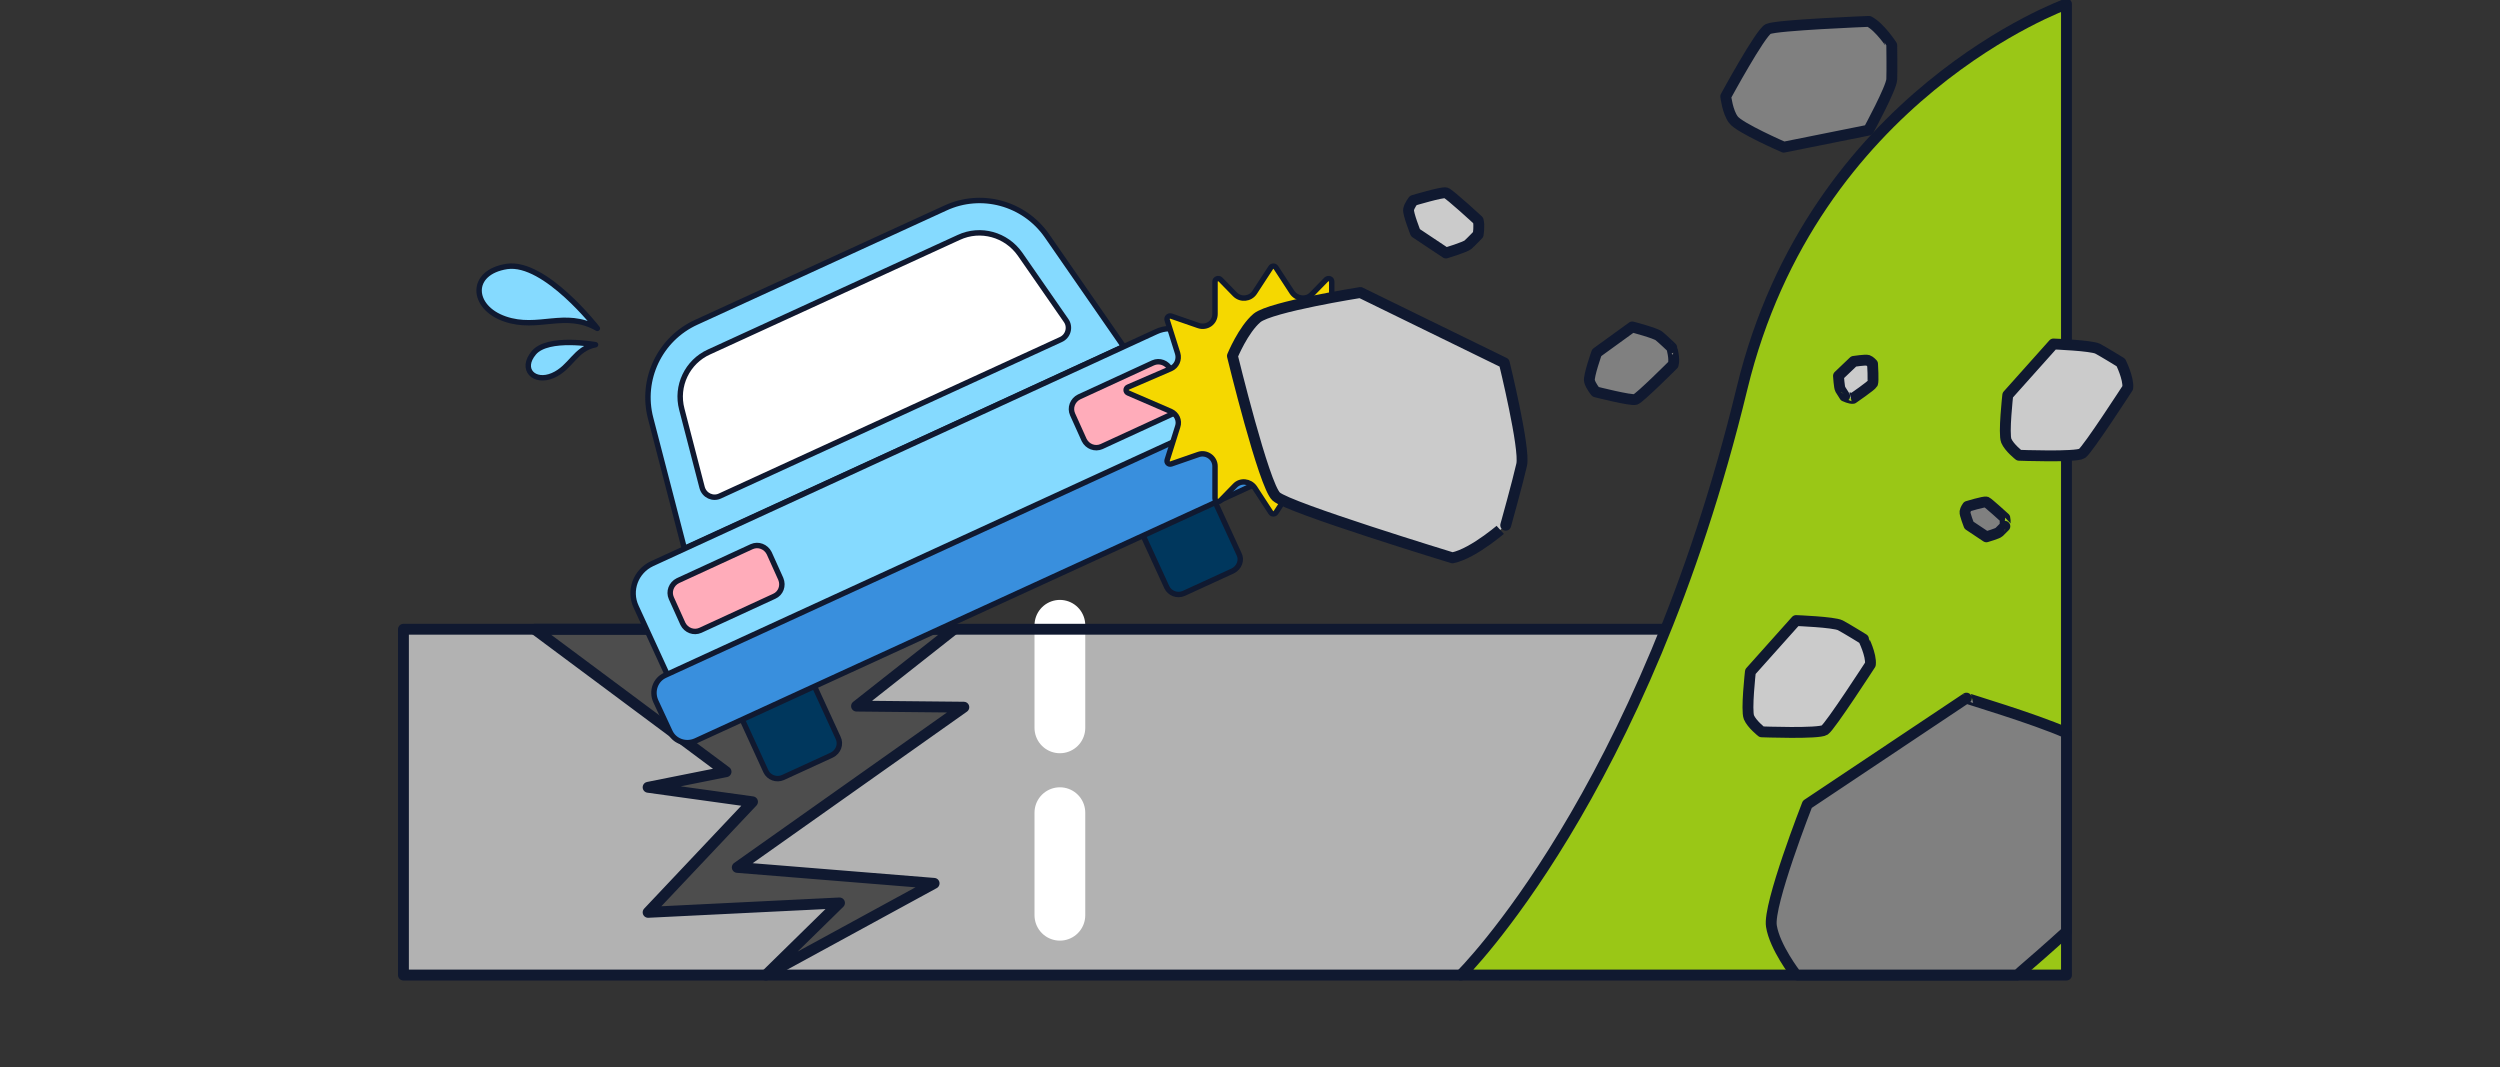
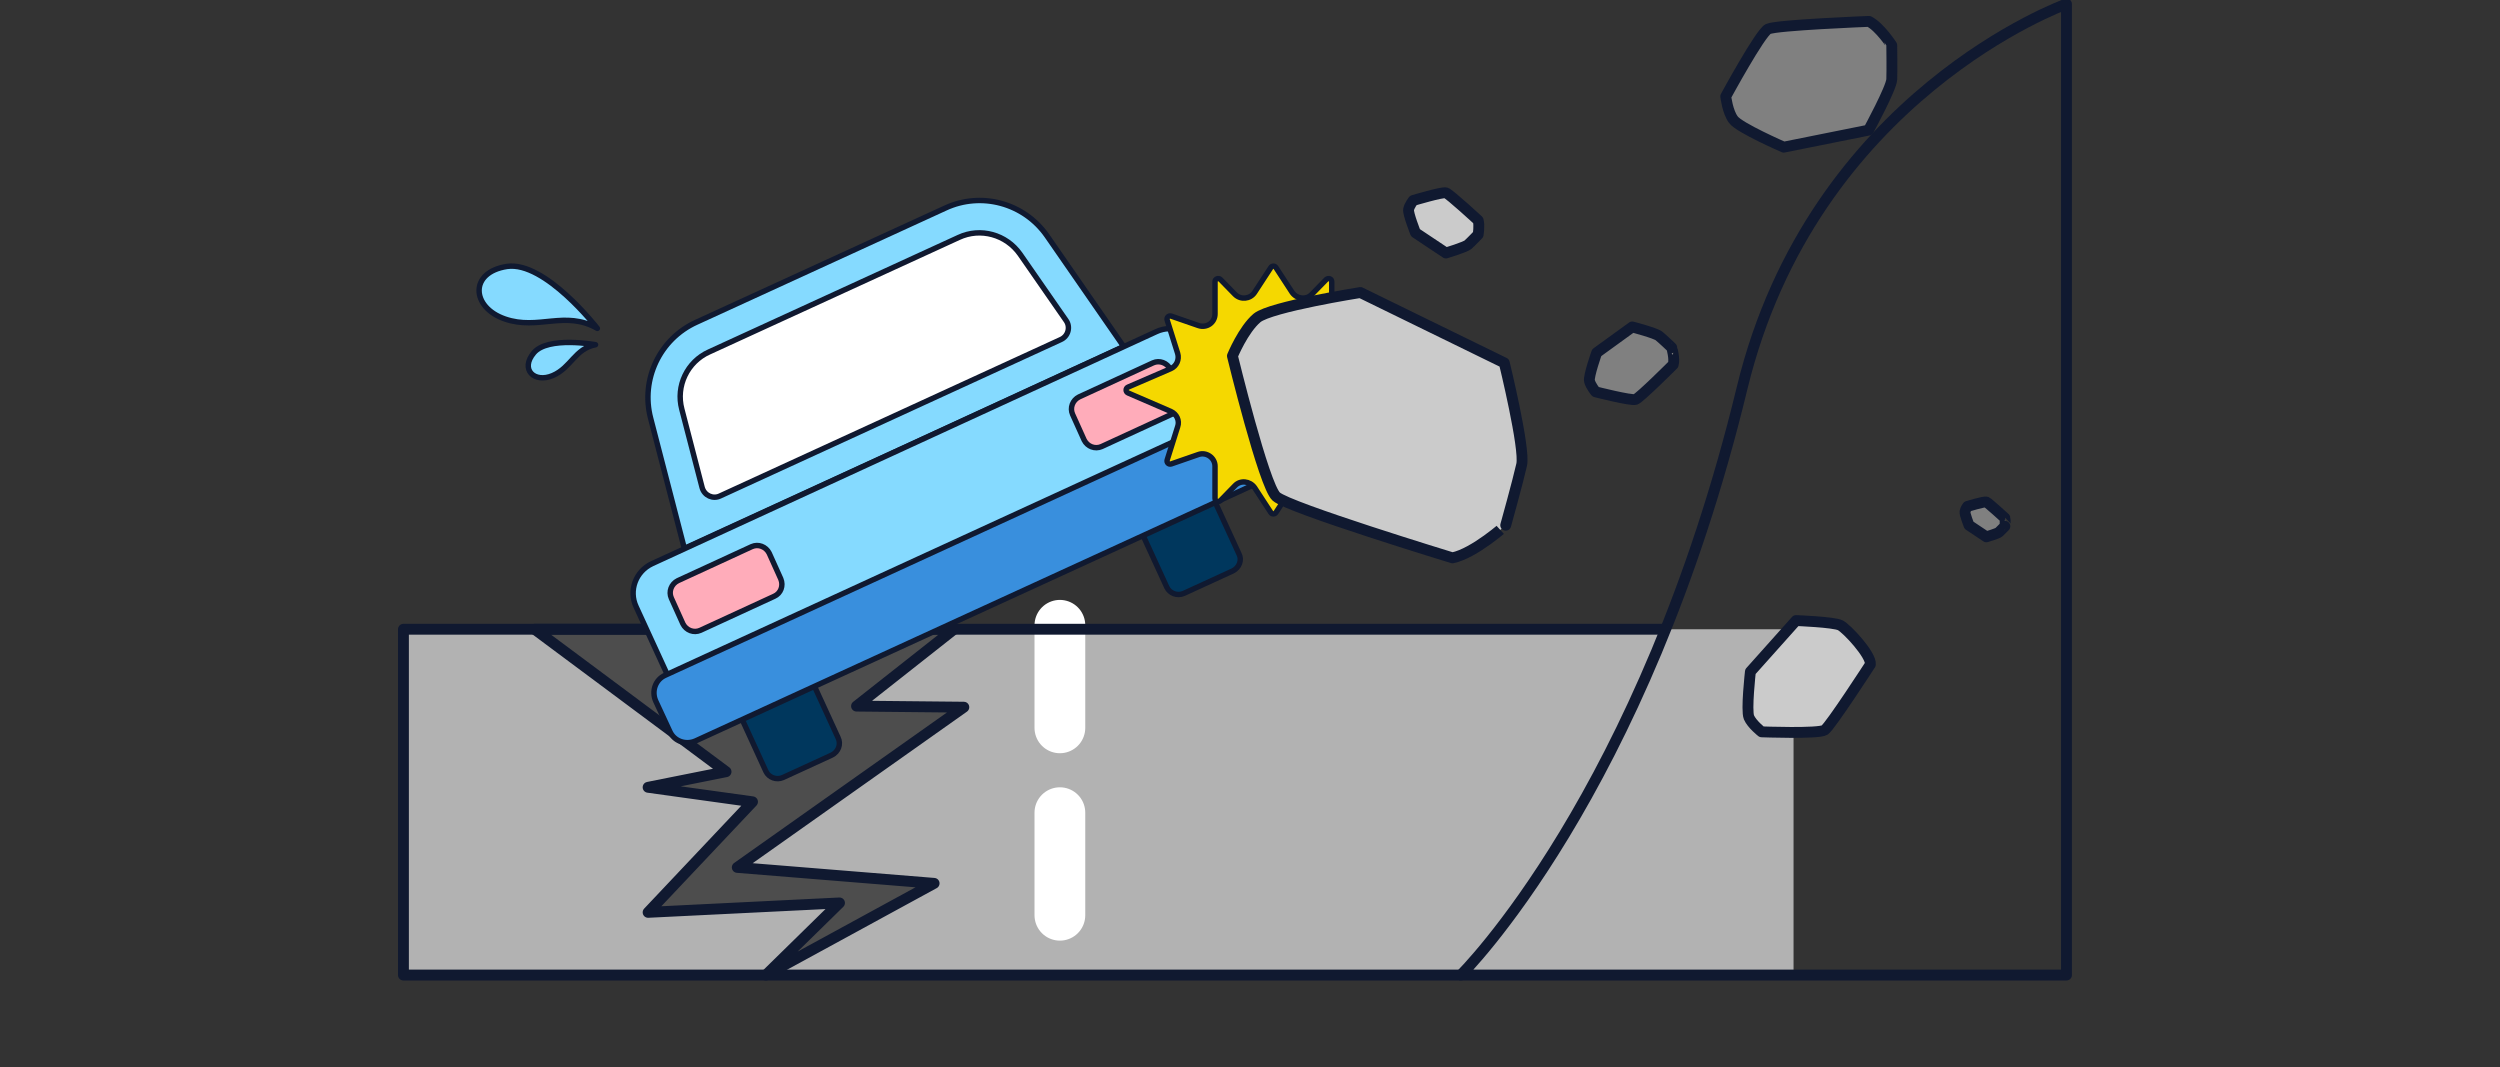
<svg xmlns="http://www.w3.org/2000/svg" version="1.1" id="圖層_1" x="0px" y="0px" viewBox="0 0 689.7 294.4" style="enable-background:new 0 0 689.7 294.4;" xml:space="preserve">
  <rect x="0" y="0" width="689.7" height="294.4" fill="#333333" stroke="none" />
  <style type="text/css">
	.st0{fill:#B2B2B2;}
	.st1{fill:#4D4D4D;stroke:#101930;stroke-width:3;stroke-linejoin:round;stroke-miterlimit:10;}
	.st2{fill:none;stroke:#FFFFFF;stroke-width:14;stroke-linecap:round;stroke-linejoin:round;stroke-miterlimit:10;}
	.st3{fill:#9AC716;}
	.st4{fill:none;stroke:#101930;stroke-width:3;stroke-linecap:round;stroke-linejoin:round;stroke-miterlimit:10;}
	.st5{fill:#00375D;stroke:#101930;stroke-width:1.5;stroke-linejoin:round;stroke-miterlimit:10;}
	.st6{fill:#85DAFF;stroke:#101930;stroke-width:1.5;stroke-linejoin:round;stroke-miterlimit:10;}
	.st7{fill:#FFFFFF;stroke:#101930;stroke-width:1.5;stroke-linejoin:round;stroke-miterlimit:10;}
	.st8{fill:#FFACBA;stroke:#101930;stroke-width:1.5;stroke-linejoin:round;stroke-miterlimit:10;}
	.st9{fill:#398FDD;stroke:#101930;stroke-width:1.5;stroke-linejoin:round;stroke-miterlimit:10;}
	.st10{fill:#808080;stroke:#101930;stroke-width:3;stroke-linejoin:round;stroke-miterlimit:10;}
	.st11{fill:#F5D800;stroke:#101930;stroke-width:1.5;stroke-linejoin:round;stroke-miterlimit:10;}
	.st12{fill:#CBCBCB;stroke:#101930;stroke-width:3;stroke-linejoin:round;stroke-miterlimit:10;}
</style>
  <g>
    <g>
      <rect x="111.3" y="173.6" class="st0" width="383.5" height="95.4" />
      <polygon class="st1" points="263.2,173.6 236.3,194.8 265.9,195.1 203.4,239.3 257.7,243.7 211.3,269 231.6,249.1 178.8,251.7     207.6,221.2 178.8,217.2 200.3,212.9 147.5,173.6   " />
      <line class="st2" x1="292.4" y1="172.5" x2="292.4" y2="200.8" />
      <line class="st2" x1="292.4" y1="224.2" x2="292.4" y2="252.5" />
-       <path class="st3" d="M570.1,1.1V269H403c0,0,50.4-49.6,77.6-161.9C500.2,26.1,570.1,1.1,570.1,1.1z" />
      <polyline class="st4" points="403,269 111.3,269 111.3,173.6 459.2,173.6   " />
      <path class="st4" d="M570.1,202.2V1.1c0,0-69.9,25-89.5,106C453.4,219.4,403,269,403,269h92.9h60.6h13.6v-12V202.2" />
    </g>
    <g>
      <g>
        <g>
          <g>
            <path class="st5" d="M340.1,157.5l-13.5,6.2c-1.8,0.8-3.9,0-4.7-1.7l-16.3-35.5c-0.8-1.8,0-3.9,1.7-4.7l13.5-6.2       c1.8-0.8,3.9,0,4.7,1.7l16.3,35.5C342.7,154.5,341.9,156.6,340.1,157.5z" />
          </g>
        </g>
        <g>
          <g>
            <path class="st5" d="M229.5,208.3l-13.5,6.2c-1.8,0.8-3.9,0-4.7-1.7L195,177.2c-0.8-1.8,0-3.9,1.7-4.7l13.5-6.2       c1.8-0.8,3.9,0,4.7,1.7l16.3,35.5C232.1,205.3,231.3,207.4,229.5,208.3z" />
          </g>
        </g>
        <g>
          <g>
            <path class="st6" d="M260.8,57.4l-68.7,31.5c-10.1,4.6-15.4,15.8-12.6,26.5l9.3,35.9l60.6-27.8L310,95.6L288.8,65       C282.5,56,270.7,52.8,260.8,57.4L260.8,57.4z" />
          </g>
        </g>
        <g>
          <g>
            <path class="st7" d="M193.7,134.5l-5.6-21.6c-1.7-6.4,1.5-13.1,7.5-15.8l68.9-31.6c6-2.8,13.1-0.8,16.9,4.6l12.7,18.3       c1.3,1.8,0.6,4.4-1.5,5.3l-93.9,43.1C196.7,137.8,194.3,136.7,193.7,134.5L193.7,134.5z" />
          </g>
        </g>
        <g>
          <g>
            <path class="st6" d="M336.1,128.8L197,192.7c-4.5,2.1-9.8,0.1-11.9-4.4l-9.6-20.9c-2.1-4.5-0.1-9.8,4.4-11.9l139.1-64       c4.5-2.1,9.8-0.1,11.9,4.4l9.6,20.9C342.5,121.4,340.6,126.7,336.1,128.8z" />
          </g>
        </g>
        <g>
          <g>
            <path class="st8" d="M213.6,164.5l-20.4,9.4c-1.8,0.8-3.9,0-4.8-1.8l-3.2-7.1c-0.8-1.8,0-3.9,1.8-4.8l20.4-9.4       c1.8-0.8,3.9,0,4.8,1.8l3.2,7.1C216.2,161.6,215.4,163.7,213.6,164.5L213.6,164.5z" />
          </g>
        </g>
        <g>
          <g>
            <path class="st8" d="M324.3,113.8l-20.4,9.4c-1.8,0.8-3.9,0-4.8-1.8l-3.2-7.1c-0.8-1.8,0-3.9,1.8-4.8l20.4-9.4       c1.8-0.8,3.9,0,4.8,1.8l3.2,7.1C326.8,110.8,326.1,113,324.3,113.8z" />
          </g>
        </g>
        <g>
          <g>
            <path class="st9" d="M348.4,132.6l-156.5,71.8c-2.7,1.2-5.9,0.1-7.1-2.6l-3.9-8.4c-1.2-2.7-0.1-5.9,2.6-7.1L340,114.4       c2.7-1.2,5.9-0.1,7.1,2.6l3.9,8.4C352.3,128.2,351.1,131.4,348.4,132.6z" />
          </g>
        </g>
      </g>
    </g>
    <path class="st10" d="M515.6,5.9c0,0-25.5,1-27.8,2.1c-2.2,1.1-11.7,18.6-11.7,18.6s0.5,4.3,2.1,6.4c1.5,2.2,13.9,7.6,13.9,7.6   l23.4-4.7c0,0,6.3-11.6,6.4-14c0.1-2.5,0-9.4,0-9.4S518.6,7.4,515.6,5.9z" />
-     <path class="st10" d="M570.1,202.2V257c-4.5,4.1-9.3,8.3-13.6,12h-60.6c-0.3-0.1-0.5-0.2-0.5-0.2s-5.8-7.5-6.7-13.3   c-1-5.8,9.9-33.6,9.9-33.6l43.9-29.3C542.4,192.7,561.1,198.2,570.1,202.2z" />
    <g>
      <g>
        <g>
          <path class="st11" d="M380.6,126.9l-2.9-9.2c-0.5-1.7,0.3-3.5,1.9-4.2l11.8-5.1c0.7-0.3,0.7-1.3,0-1.6l-11.8-5.1      c-1.6-0.7-2.5-2.5-1.9-4.2l2.9-9.2c0.2-0.7-0.4-1.3-1.1-1.1l-7.5,2.6c-2.2,0.8-4.6-0.9-4.6-3.2v-8.9c0-0.8-0.9-1.1-1.5-0.6      l-4,4.1c-1.5,1.6-4.1,1.3-5.4-0.5l-4.5-6.9c-0.3-0.5-1.1-0.5-1.4,0l-4.5,6.9c-1.2,1.8-3.8,2.1-5.4,0.5l-4-4.1      c-0.5-0.5-1.5-0.2-1.5,0.6v8.9c0,2.4-2.3,4-4.6,3.2l-7.5-2.6c-0.7-0.2-1.3,0.4-1.1,1.1l2.9,9.2c0.5,1.7-0.3,3.5-1.9,4.2      l-11.8,5.1c-0.7,0.3-0.7,1.3,0,1.6l11.8,5.1c1.6,0.7,2.5,2.5,1.9,4.2l-2.9,9.2c-0.2,0.7,0.4,1.3,1.1,1.1l7.5-2.6      c2.2-0.8,4.6,0.9,4.6,3.2v8.9c0,0.8,0.9,1.1,1.5,0.6l4-4.1c1.5-1.6,4.1-1.3,5.4,0.5l4.5,6.9c0.3,0.5,1.1,0.5,1.4,0l4.5-6.9      c1.2-1.8,3.8-2.1,5.4-0.5l4,4.1c0.5,0.5,1.5,0.2,1.5-0.6v-8.9c0-2.4,2.3-4,4.6-3.2l7.5,2.6C380.2,128.2,380.9,127.6,380.6,126.9      L380.6,126.9z" />
        </g>
      </g>
      <path class="st12" d="M400.7,153.9c0,0-45.2-13.8-48.6-16.9c-3.4-3-12.1-38.8-12.1-38.8s3-7.3,6.8-10.5c3.8-3.1,28.5-7,28.5-7    l39.7,19.4c0,0,5.8,23.7,4.8,28.1c-1,4.5-4.4,16.7-4.4,16.7S406.7,152.7,400.7,153.9z" />
    </g>
-     <path class="st12" d="M587,107c0,0-11,17-12.6,18.1s-17.4,0.5-17.4,0.5s-2.7-2.1-3.5-4s0.4-12.6,0.4-12.6l12.6-14.1   c0,0,10.4,0.4,12.2,1.3c1.7,0.9,6.4,3.8,6.4,3.8S587.3,104.4,587,107z" />
-     <path class="st12" d="M516,183.3c0,0-11,17-12.6,18.1s-17.4,0.5-17.4,0.5s-2.7-2.1-3.5-4s0.4-12.6,0.4-12.6l12.6-14.1   c0,0,10.4,0.4,12.2,1.3c1.7,0.9,6.4,3.8,6.4,3.8S516.3,180.7,516,183.3z" />
+     <path class="st12" d="M516,183.3c0,0-11,17-12.6,18.1s-17.4,0.5-17.4,0.5s-2.7-2.1-3.5-4s0.4-12.6,0.4-12.6l12.6-14.1   c0,0,10.4,0.4,12.2,1.3S516.3,180.7,516,183.3z" />
    <path class="st10" d="M461.6,100.6c0,0-9.2,9.2-10.4,9.6c-1.2,0.4-11-2.1-11-2.1s-1.4-1.7-1.7-3c-0.3-1.3,2-7.8,2-7.8l9.8-7.1   c0,0,6.5,1.7,7.4,2.5c1,0.8,3.5,3.2,3.5,3.2S462.1,99,461.6,100.6z" />
    <path class="st12" d="M407.8,60.8c0,0-7.9-7.3-8.9-7.6s-9,2.1-9,2.1s-1.1,1.4-1.3,2.5s1.9,6.4,1.9,6.4l8.4,5.6c0,0,5.3-1.6,6.1-2.3   c0.8-0.7,2.8-2.8,2.8-2.8S408.2,62.2,407.8,60.8z" />
    <path class="st10" d="M553.1,142.9c0,0-4.6-4.2-5.1-4.4c-0.6-0.2-5.2,1.2-5.2,1.2s-0.6,0.8-0.7,1.5c-0.1,0.6,1.1,3.7,1.1,3.7   l4.8,3.2c0,0,3.1-0.9,3.5-1.3s1.6-1.6,1.6-1.6S553.3,143.6,553.1,142.9z" />
-     <path class="st12" d="M511.2,109.9c0,0,5.1-3.5,5.4-4.1c0.3-0.5,0-5.4,0-5.4s-0.7-0.8-1.3-1s-3.9,0.3-3.9,0.3l-4.2,4   c0,0,0.2,3.2,0.5,3.7s1.2,1.9,1.2,1.9S510.4,110,511.2,109.9z" />
    <g>
      <path class="st6" d="M164.8,90.6c0,0-14.4-18.6-24.9-17.1c-10.5,1.6-9.9,11.3-0.6,14.5C148.5,91.2,155.9,85.5,164.8,90.6z" />
      <path class="st6" d="M164.3,95.1c0,0-13.1-2.4-17,2.2s0.1,8.5,5.2,6.3C157.6,101.4,158.6,96.2,164.3,95.1z" />
    </g>
  </g>
</svg>